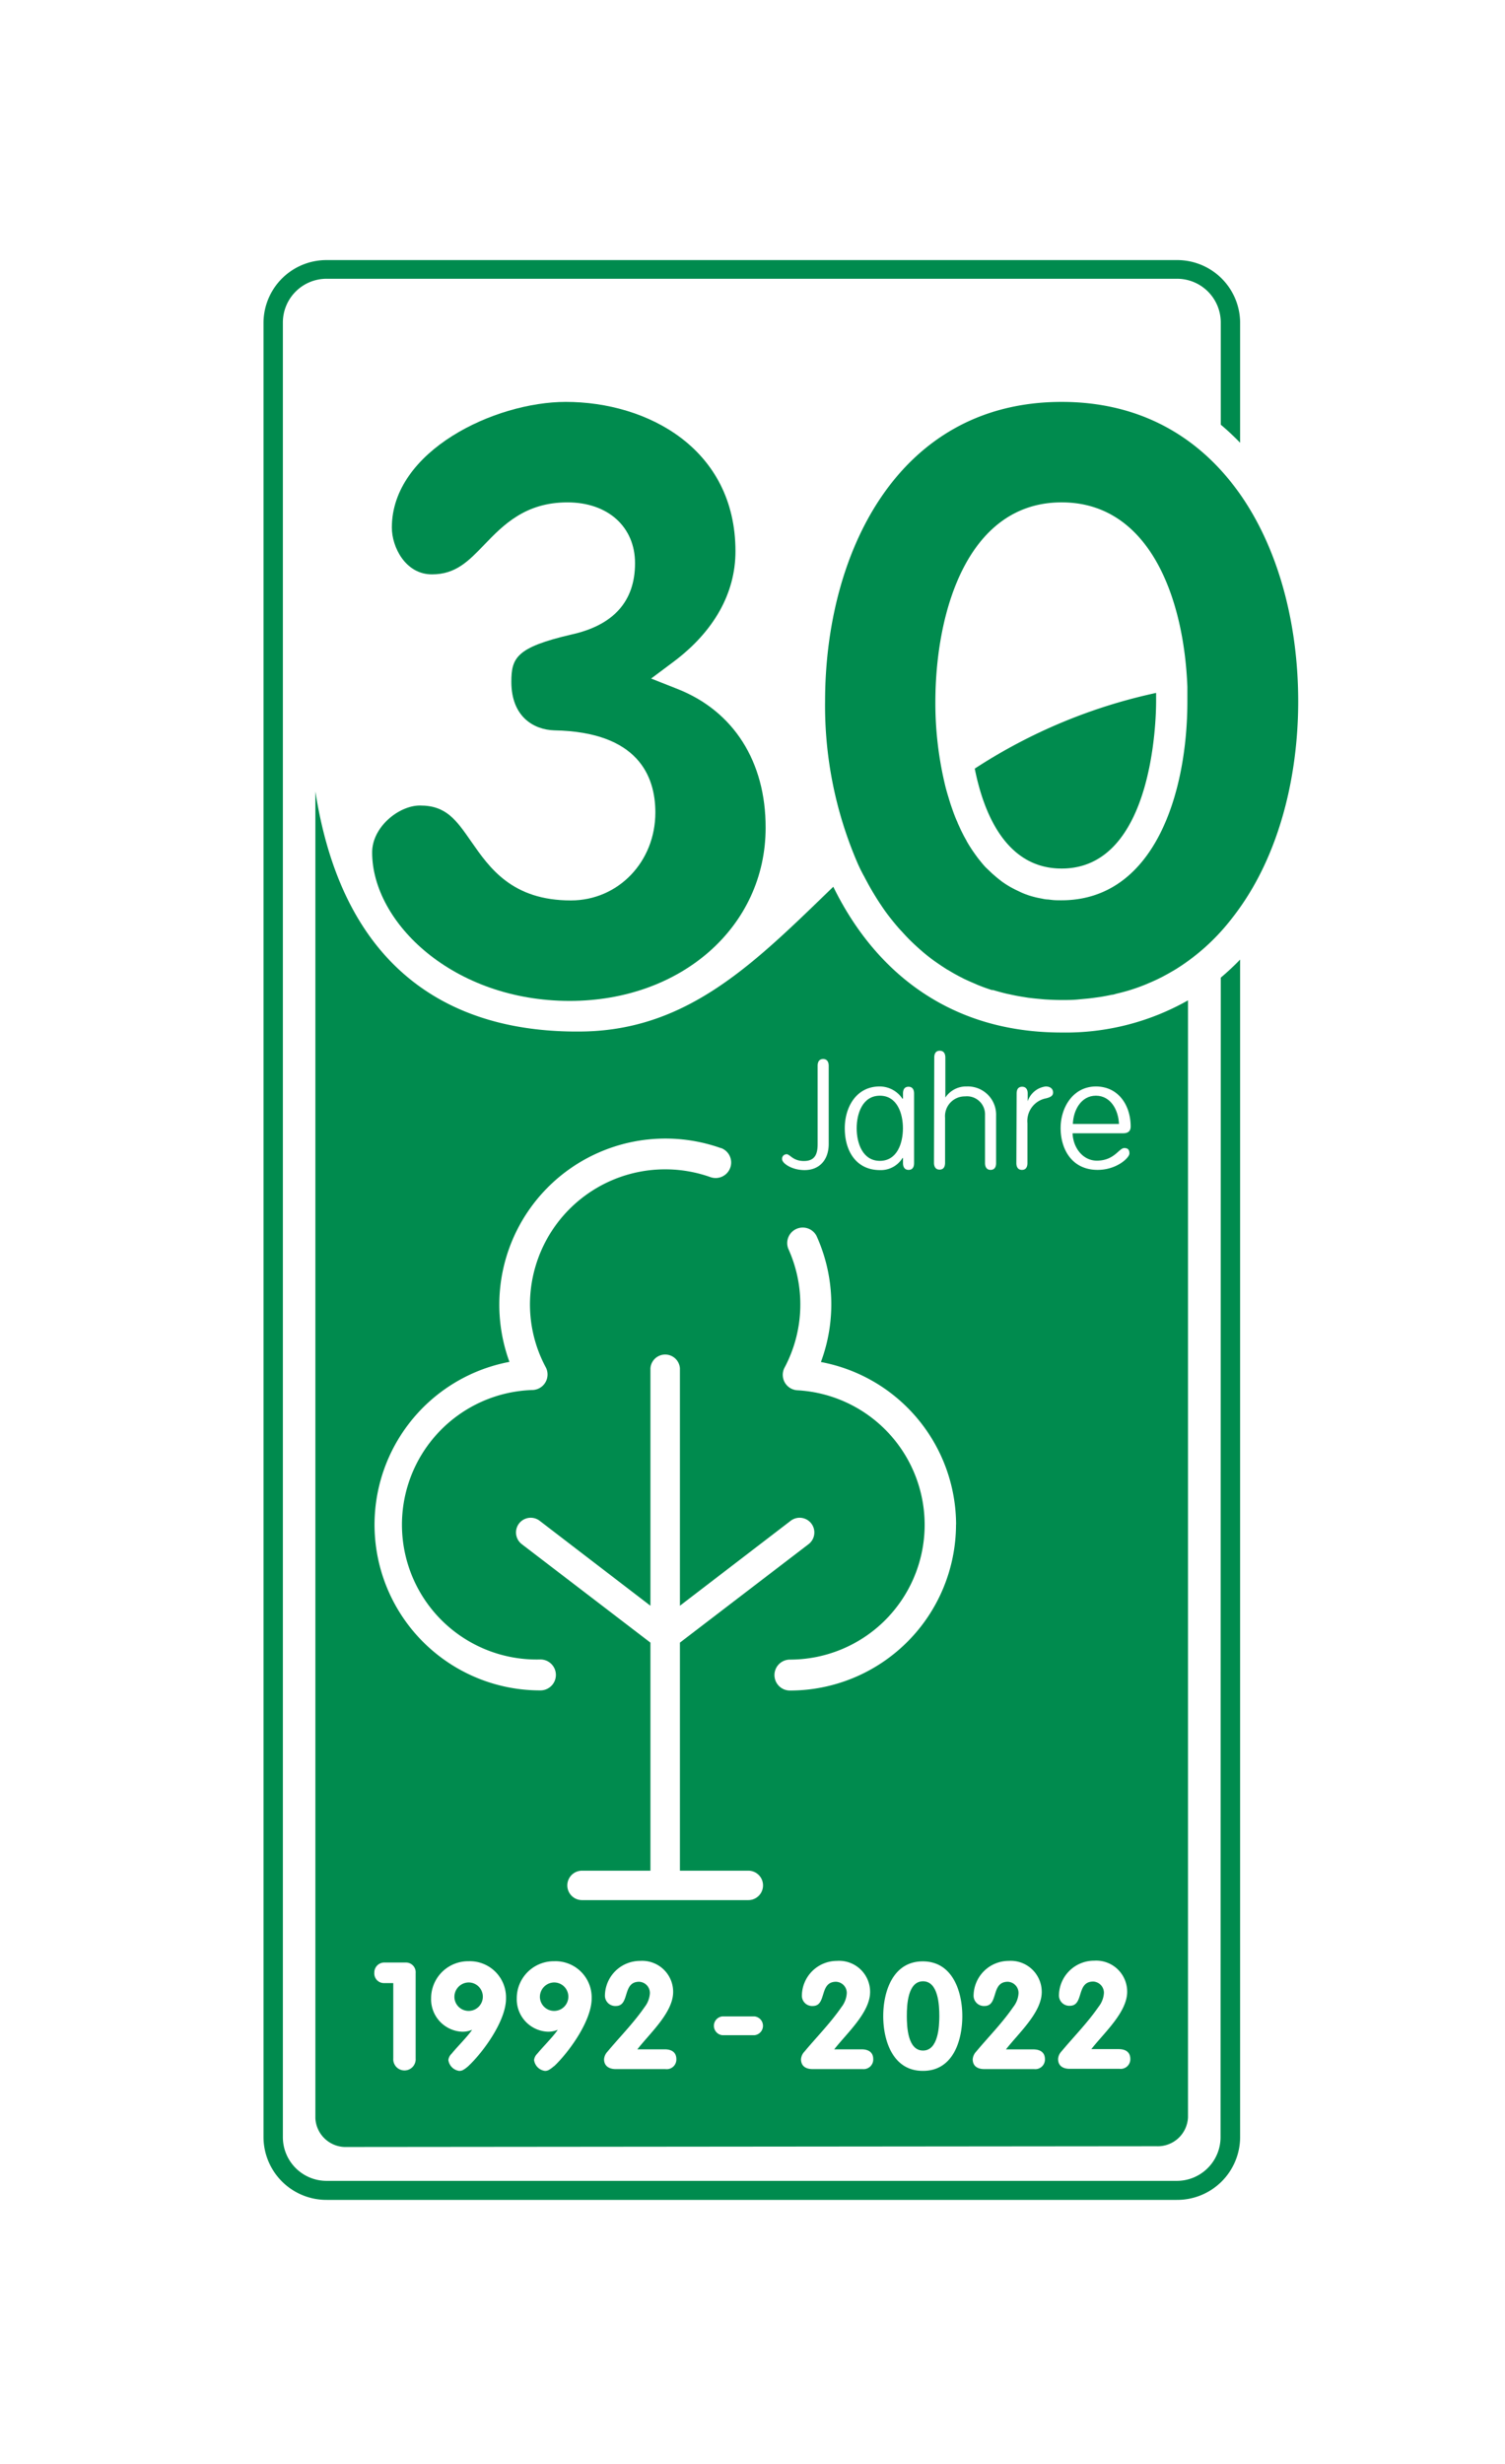
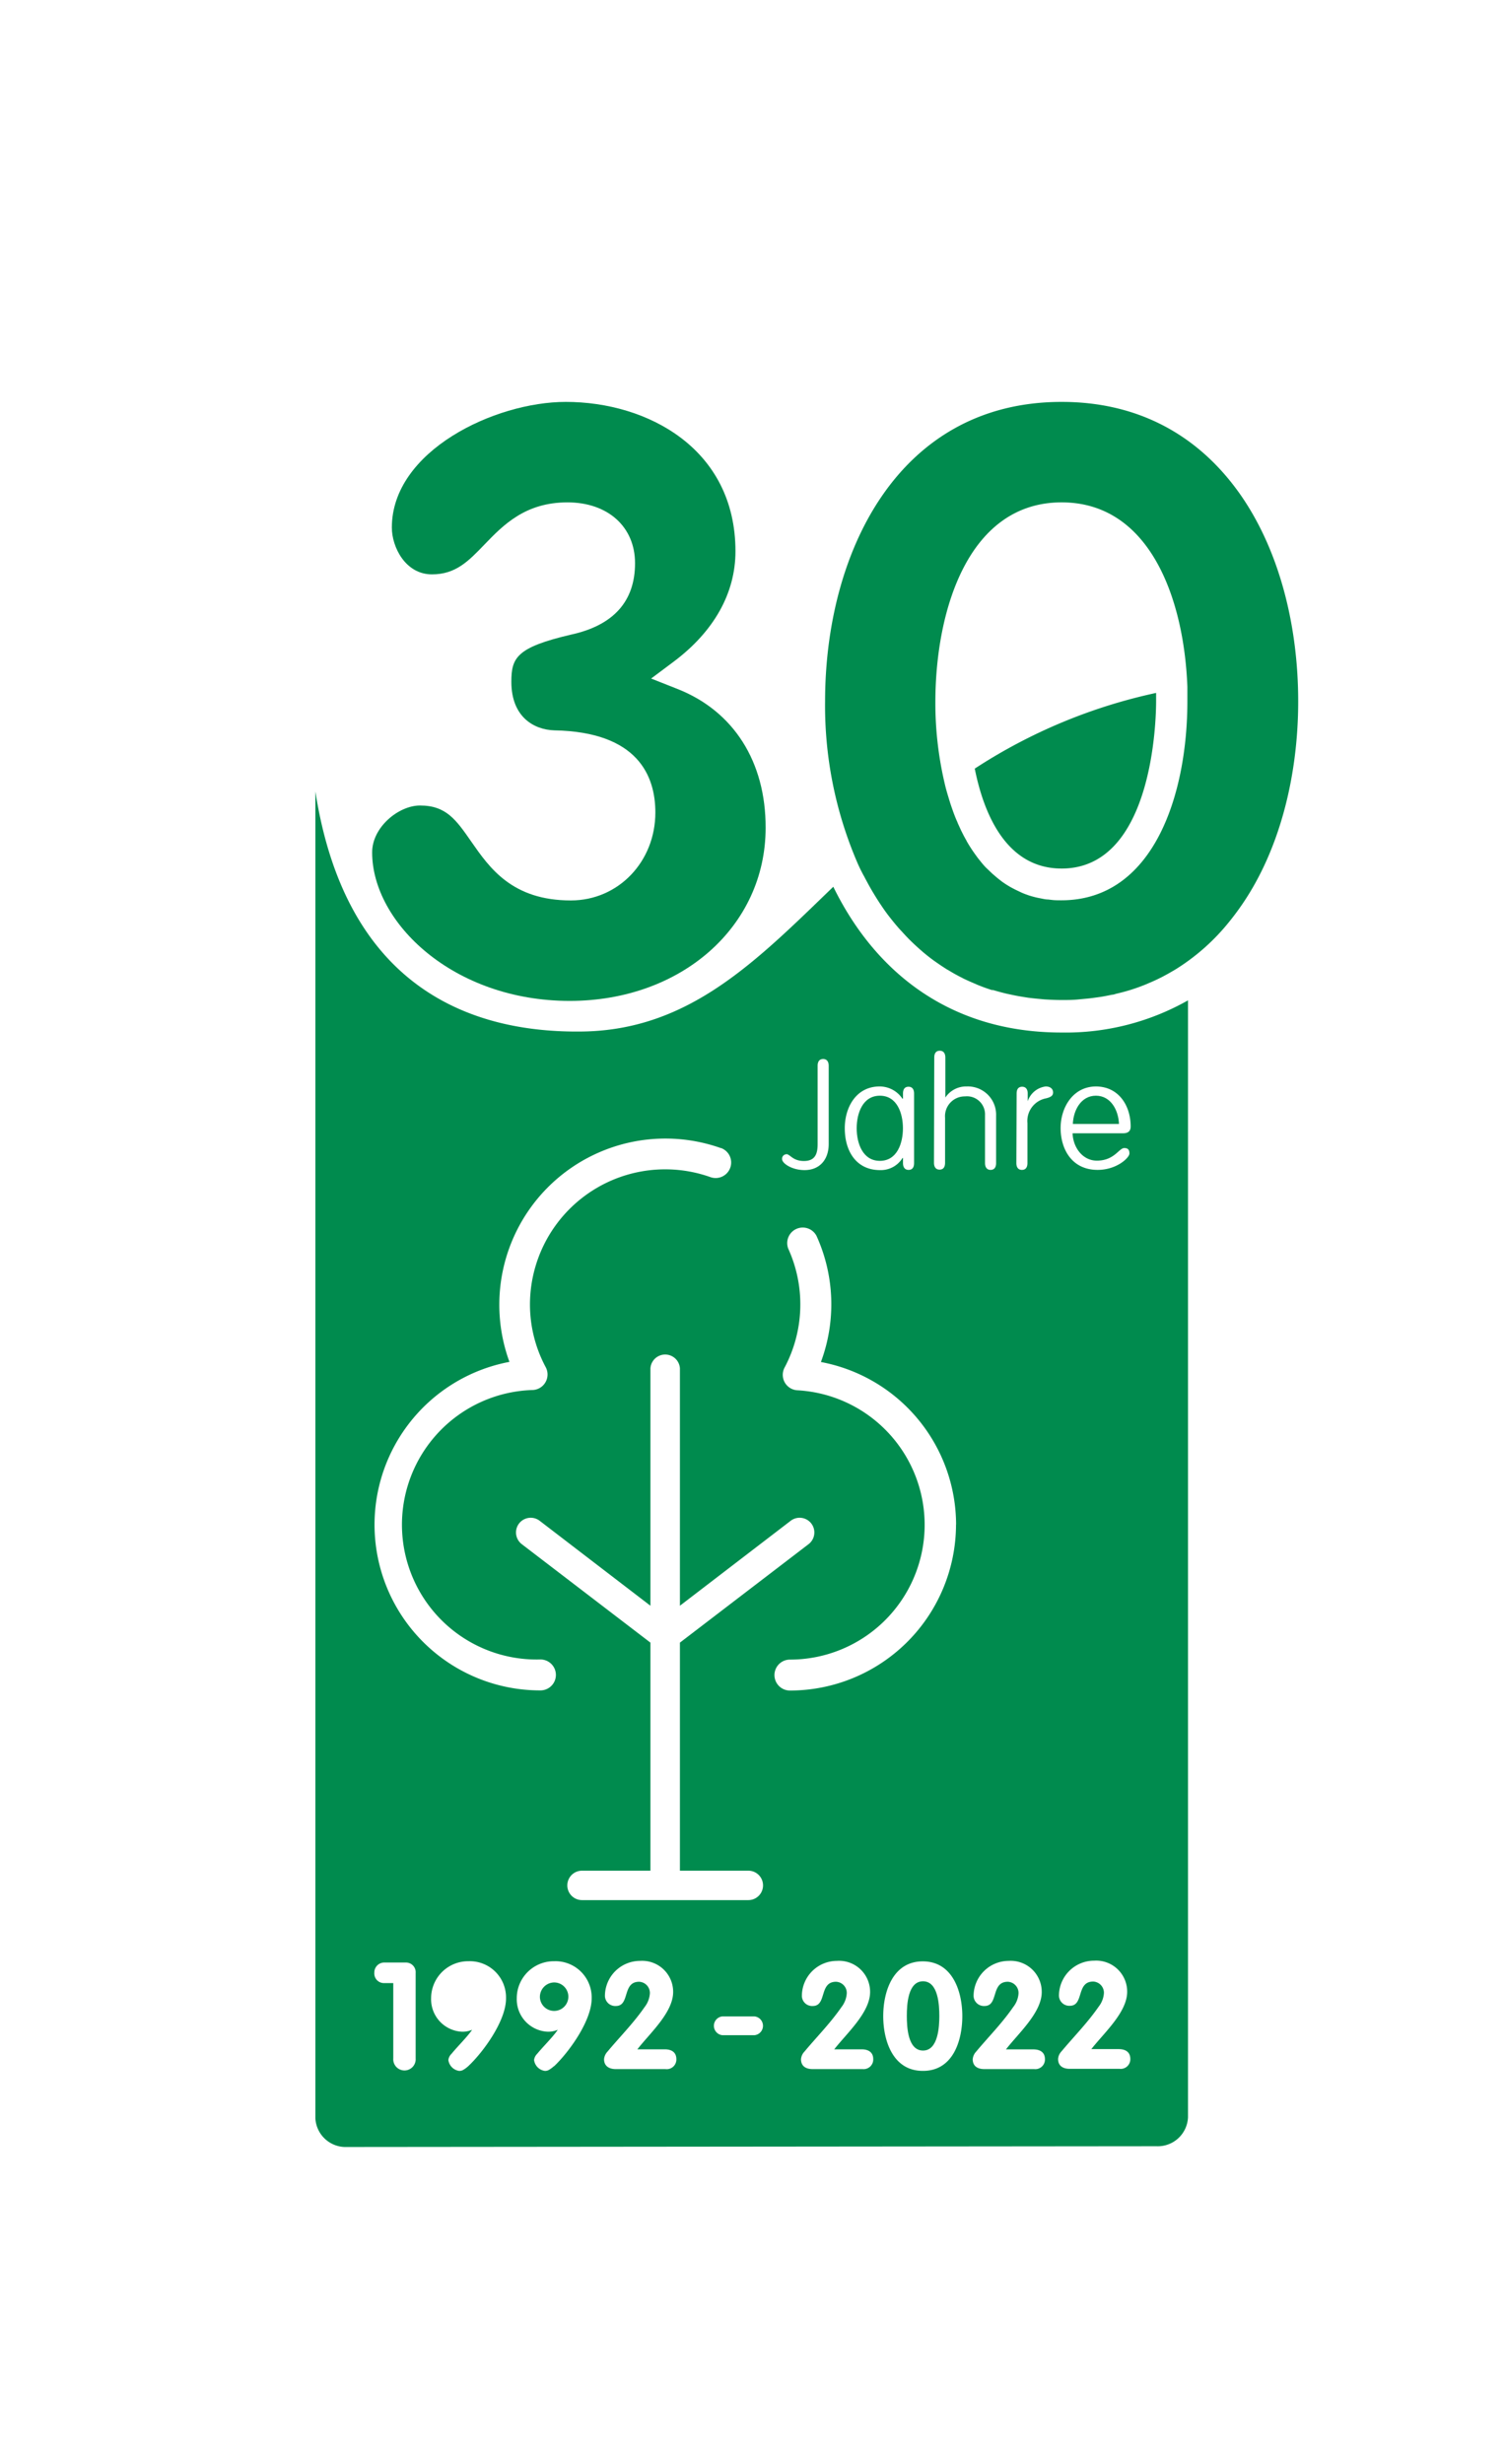
<svg xmlns="http://www.w3.org/2000/svg" id="Ebene_1" data-name="Ebene 1" viewBox="40 40 220 360">
  <defs>
    <style>.cls-1{fill:#008b4e;}</style>
  </defs>
  <path class="cls-1" d="M139.05,140.67l-3.87-1.53,3.33-2.49c5.87-4.41,9-10,9-16.1,0-15-12.86-21.83-24.81-21.83-10.36,0-25.42,7.16-25.42,18.36,0,2.87,2,6.84,5.86,6.84,3.47,0,5.32-1.91,7.66-4.34,2.79-2.9,6-6.18,12.15-6.18,5.91,0,9.88,3.57,9.88,8.89,0,5.58-3.16,9.09-9.39,10.44-7.94,1.86-8.69,3.37-8.69,6.89,0,5.09,3.25,7,6.29,7.09,12.2.23,14.76,6.65,14.76,12,0,7.21-5.43,12.85-12.35,12.85-8.59,0-11.89-4.76-14.55-8.58-2.21-3.18-3.66-5.29-7.5-5.29-3.13,0-7,3.16-7,6.85,0,10.26,11.86,21.7,28.88,21.7,16.33,0,28.64-10.88,28.64-25.3C151.94,151.29,147.24,143.9,139.05,140.67Z" />
  <path class="cls-1" d="M229.77,142.47c0-11-2.73-22.06-8.52-30.3h0c-.43-.61-.87-1.19-1.33-1.77l-.09-.11c-5.64-7-13.77-11.57-24.64-11.57-23.89,0-34.58,22-34.58,43.75a58,58,0,0,0,4.76,23.67h0c.3.68.63,1.35,1,2,.05.11.11.22.17.33.3.56.6,1.12.93,1.67a3.37,3.37,0,0,0,.19.32c.37.62.75,1.23,1.16,1.83v0q.66,1,1.35,1.86l0,0c.43.55.87,1.08,1.33,1.6l.32.34c.38.42.76.83,1.16,1.23l.38.37c.43.41.87.82,1.33,1.21l.25.22c.56.47,1.13.92,1.72,1.34l.12.08c.53.38,1.08.74,1.63,1.09l.52.3c.44.27.9.52,1.36.76l.6.31q.72.34,1.47.66l.53.23c.68.28,1.37.53,2.09.76l.18,0q1,.3,2,.54l.71.15q.78.17,1.59.3l.81.13c.55.07,1.1.13,1.67.18l.76.07c.81.05,1.64.09,2.49.09s1.68,0,2.49-.09l.75-.07c.57-.05,1.13-.11,1.68-.19l.8-.11c.55-.09,1.09-.2,1.62-.31.22,0,.44-.09.66-.15.72-.17,1.42-.35,2.11-.57l0,0c.74-.23,1.45-.49,2.14-.77l.4-.17c.55-.23,1.09-.47,1.61-.73l.5-.25c.51-.27,1-.54,1.49-.83l.41-.24a31.11,31.11,0,0,0,7.93-7.07l.09-.11c.46-.58.9-1.16,1.33-1.77h0C227,164.53,229.77,153.48,229.77,142.47ZM195.19,113.4c12.89,0,17.89,14.06,18.38,26.95h0c0,.71,0,1.42,0,2.12,0,13.41-4.82,29.07-18.42,29.07-.52,0-1,0-1.53-.07l-.42-.05c-.38,0-.75-.1-1.12-.17l-.36-.07a13.83,13.83,0,0,1-1.34-.36l-.25-.09c-.35-.12-.7-.26-1-.41l-.36-.17q-.51-.24-1-.51l-.21-.12c-.39-.23-.76-.47-1.12-.73l-.27-.21c-.27-.21-.54-.43-.8-.66l-.29-.25c-.33-.31-.65-.62-1-.95h0c-.31-.33-.61-.69-.89-1.05-.09-.1-.17-.21-.25-.31-.21-.29-.43-.58-.63-.88a3,3,0,0,1-.2-.29q-.39-.58-.75-1.2l-.12-.24c-.2-.34-.39-.7-.57-1.06l-.19-.38-.51-1.12c0-.08-.07-.16-.1-.25-.2-.45-.38-.92-.55-1.39l-.13-.37c-.13-.37-.26-.74-.37-1.12-.05-.14-.09-.28-.13-.42-.15-.49-.3-1-.43-1.48a51.37,51.37,0,0,1-1.53-12.69C176.77,129.06,181.59,113.4,195.19,113.4Z" />
  <path class="cls-1" d="M195.19,166.9C208.58,166.9,209,145,209,142.47c0-.24,0-.67,0-1.23a78.82,78.82,0,0,0-26.51,11.06C183.85,159.12,187.21,166.9,195.19,166.9Z" />
  <path class="cls-1" d="M200.2,200.09c-2.18,0-3.3,2.13-3.37,4.13h6.74C203.5,202.22,202.38,200.09,200.2,200.09Z" />
  <path class="cls-1" d="M168.62,209.61c2.52,0,3.37-2.58,3.37-4.76s-.85-4.76-3.37-4.76-3.39,2.58-3.39,4.76S166.1,209.61,168.62,209.61Z" />
  <path class="cls-1" d="M121,329.65a2.11,2.11,0,0,0-2.07,2.27,2.08,2.08,0,1,0,2.07-2.27Z" />
  <path class="cls-1" d="M86.1,155.64V349.48a4.43,4.43,0,0,0,4.62,4.21l118.34-.11a4.42,4.42,0,0,0,4.6-4.21V186.16a36.3,36.3,0,0,1-18.47,4.7c-16.41,0-27.32-8.92-33.38-21.3-11.38,11-21.07,20.86-36.52,21.15C108.47,191,90.52,184,86.1,155.64Zm14.66,185.1a1.64,1.64,0,1,1-3.27,0v-11H96.2a1.4,1.4,0,0,1-1.48-1.5,1.45,1.45,0,0,1,1.48-1.5h3.1a1.42,1.42,0,0,1,1.46,1.55Zm7.68,1.15a4.11,4.11,0,0,1-.7.52,1.09,1.09,0,0,1-.65.16,1.86,1.86,0,0,1-1.55-1.59,1.5,1.5,0,0,1,.46-.9c.87-1.07,2.29-2.46,3-3.49l-.05,0a3.56,3.56,0,0,1-1.37.26,4.74,4.74,0,0,1-4.56-4.89,5.41,5.41,0,0,1,5.48-5.41,5.29,5.29,0,0,1,5.47,5.41C114,335.22,110.64,339.84,108.44,341.89Zm12.53,0a4.55,4.55,0,0,1-.7.52,1.09,1.09,0,0,1-.65.16,1.85,1.85,0,0,1-1.55-1.59,1.54,1.54,0,0,1,.45-.9c.88-1.07,2.3-2.46,3-3.49l-.05,0a3.56,3.56,0,0,1-1.37.26,4.74,4.74,0,0,1-4.56-4.89,5.41,5.41,0,0,1,5.47-5.41,5.29,5.29,0,0,1,5.48,5.41C126.51,335.22,123.17,339.84,121,341.89Zm-4.7-76.28a2.15,2.15,0,1,1,2.62-3.41l16.19,12.41V239.92a2.16,2.16,0,0,1,4.31,0v34.69l16.19-12.41a2.15,2.15,0,1,1,2.62,3.41L139.39,280v33.32h10a2.15,2.15,0,1,1,0,4.3H125.08a2.15,2.15,0,1,1,0-4.3h10V280Zm21,76.7H130c-.95,0-1.7-.44-1.7-1.44a1.85,1.85,0,0,1,.5-1.11c1.81-2.17,3.78-4.13,5.44-6.53a3.62,3.62,0,0,0,.76-2,1.64,1.64,0,0,0-1.57-1.68c-2.51,0-1.31,3.54-3.4,3.54a1.51,1.51,0,0,1-1.6-1.59,5.14,5.14,0,0,1,5.13-5,4.53,4.53,0,0,1,4.84,4.54c0,3-3.38,6-5.23,8.38h4c1,0,1.7.43,1.7,1.44A1.41,1.41,0,0,1,137.27,342.31Zm13-4.95h-4.65a1.38,1.38,0,0,1,0-2.75h4.65a1.38,1.38,0,0,1,0,2.75Zm15.8,4.95h-7.28c-1,0-1.7-.44-1.7-1.44a1.8,1.8,0,0,1,.5-1.11c1.81-2.17,3.77-4.13,5.43-6.53a3.62,3.62,0,0,0,.76-2,1.63,1.63,0,0,0-1.57-1.68c-2.51,0-1.31,3.54-3.4,3.54a1.5,1.5,0,0,1-1.59-1.59,5.13,5.13,0,0,1,5.12-5,4.53,4.53,0,0,1,4.85,4.54c0,3-3.38,6-5.24,8.38h4c1,0,1.7.43,1.7,1.44A1.41,1.41,0,0,1,166.11,342.31Zm8.82.26c-4.4,0-5.78-4.47-5.78-8s1.38-8,5.78-8,5.78,4.47,5.78,8S179.34,342.57,174.93,342.57Zm25.29-143.83c3.37,0,5.1,2.83,5.1,5.84,0,.43-.13,1-1.1,1h-7.39c.07,2.09,1.48,4,3.55,4,2.56,0,3.23-1.84,4-1.84.45,0,.76.16.76.79s-1.86,2.4-4.65,2.4c-3.82,0-5.41-3.1-5.41-6.11S196.85,198.74,200.22,198.74Zm-.38,130.78c-2.51,0-1.31,3.54-3.41,3.54a1.51,1.51,0,0,1-1.59-1.59,5.13,5.13,0,0,1,5.13-5,4.53,4.53,0,0,1,4.84,4.54c0,3-3.38,6-5.24,8.38h4c1,0,1.7.43,1.7,1.44a1.41,1.41,0,0,1-1.57,1.44h-7.29c-1,0-1.7-.44-1.7-1.44a1.8,1.8,0,0,1,.5-1.11c1.81-2.17,3.77-4.13,5.43-6.53a3.56,3.56,0,0,0,.77-2A1.64,1.64,0,0,0,199.84,329.52ZM188.61,199.78c0-.68.29-1,.81-1s.81.36.81,1v1.12h0a3.19,3.19,0,0,1,2.63-2.16c.76,0,1.08.43,1.08.88s-.32.7-1.1.87a3.37,3.37,0,0,0-2.65,3.62v5.82c0,.67-.29,1-.81,1s-.81-.36-.81-1Zm3.67,131.27c0,3-3.38,6-5.23,8.38h4c1,0,1.7.43,1.7,1.44a1.41,1.41,0,0,1-1.57,1.44h-7.29c-1,0-1.7-.44-1.7-1.44a1.85,1.85,0,0,1,.5-1.11c1.81-2.17,3.78-4.13,5.43-6.53a3.56,3.56,0,0,0,.77-2,1.64,1.64,0,0,0-1.57-1.68c-2.51,0-1.31,3.54-3.4,3.54a1.51,1.51,0,0,1-1.6-1.59,5.14,5.14,0,0,1,5.13-5A4.53,4.53,0,0,1,192.28,331.05ZM176.57,194.52c0-.67.29-1,.81-1s.81.36.81,1v5.84h0a3.64,3.64,0,0,1,3.13-1.62,4.13,4.13,0,0,1,4.29,4.27v6.92c0,.67-.3,1-.81,1s-.81-.36-.81-1v-7a2.64,2.64,0,0,0-2.92-2.74,2.89,2.89,0,0,0-2.92,3.12v6.58c0,.67-.29,1-.81,1s-.81-.36-.81-1Zm-8,4.22a4,4,0,0,1,3.34,1.78H172v-.74c0-.68.29-1,.81-1s.81.36.81,1v10.15c0,.67-.29,1-.81,1s-.81-.36-.81-1v-.74h-.07a3.72,3.72,0,0,1-3.3,1.77c-3.44,0-5.14-2.74-5.14-6.11C163.48,201.84,165.12,198.74,168.58,198.74Zm11.18,64A24.29,24.29,0,0,1,155.47,287a2.26,2.26,0,0,1,0-4.52,19.69,19.69,0,0,0,1.09-39.35,2.26,2.26,0,0,1-1.87-3.32,19.66,19.66,0,0,0,.54-17.36,2.27,2.27,0,0,1,4.13-1.87A24.16,24.16,0,0,1,160,239,24.22,24.22,0,0,1,179.76,262.76Zm-24.82-54.11c.59,0,.92,1,2.59,1s2-1.1,2-2.47V195.73c0-.67.29-1,.81-1s.81.36.81,1v11.41c0,2.34-1.37,3.82-3.53,3.82-1.88,0-3.28-1-3.28-1.59A.64.64,0,0,1,154.94,208.65Zm-9.55-.9a2.25,2.25,0,0,1,1.37,2.88,2.27,2.27,0,0,1-2.89,1.38,19.77,19.77,0,0,0-26.39,18.56,19.4,19.4,0,0,0,2.31,9.22,2.27,2.27,0,0,1-1.88,3.32A19.69,19.69,0,0,0,119,282.46a2.26,2.26,0,1,1,0,4.52,24.21,24.21,0,0,1-4.53-48,24.28,24.28,0,0,1,30.92-31.23Z" />
-   <path class="cls-1" d="M108.51,329.65a2.11,2.11,0,0,0-2.08,2.27,2.08,2.08,0,1,0,2.08-2.27Z" />
+   <path class="cls-1" d="M108.51,329.65Z" />
  <path class="cls-1" d="M174.93,329.48c-2.22,0-2.37,3.4-2.37,5.06s.15,5.06,2.37,5.06,2.38-3.51,2.38-5.06S177.16,329.48,174.93,329.48Z" />
-   <path class="cls-1" d="M218.42,352.32a6.39,6.39,0,0,1-6.45,6.32H87.79a6.39,6.39,0,0,1-6.44-6.32V87.05a6.39,6.39,0,0,1,6.44-6.32H212a6.39,6.39,0,0,1,6.45,6.32v15a37.14,37.14,0,0,1,2.83,2.64V87.05A9.2,9.2,0,0,0,212,78H87.79a9.2,9.2,0,0,0-9.27,9.1V352.32a9.2,9.2,0,0,0,9.27,9.1H212a9.2,9.2,0,0,0,9.28-9.1V180.2a37.14,37.14,0,0,1-2.83,2.64Z" />
</svg>